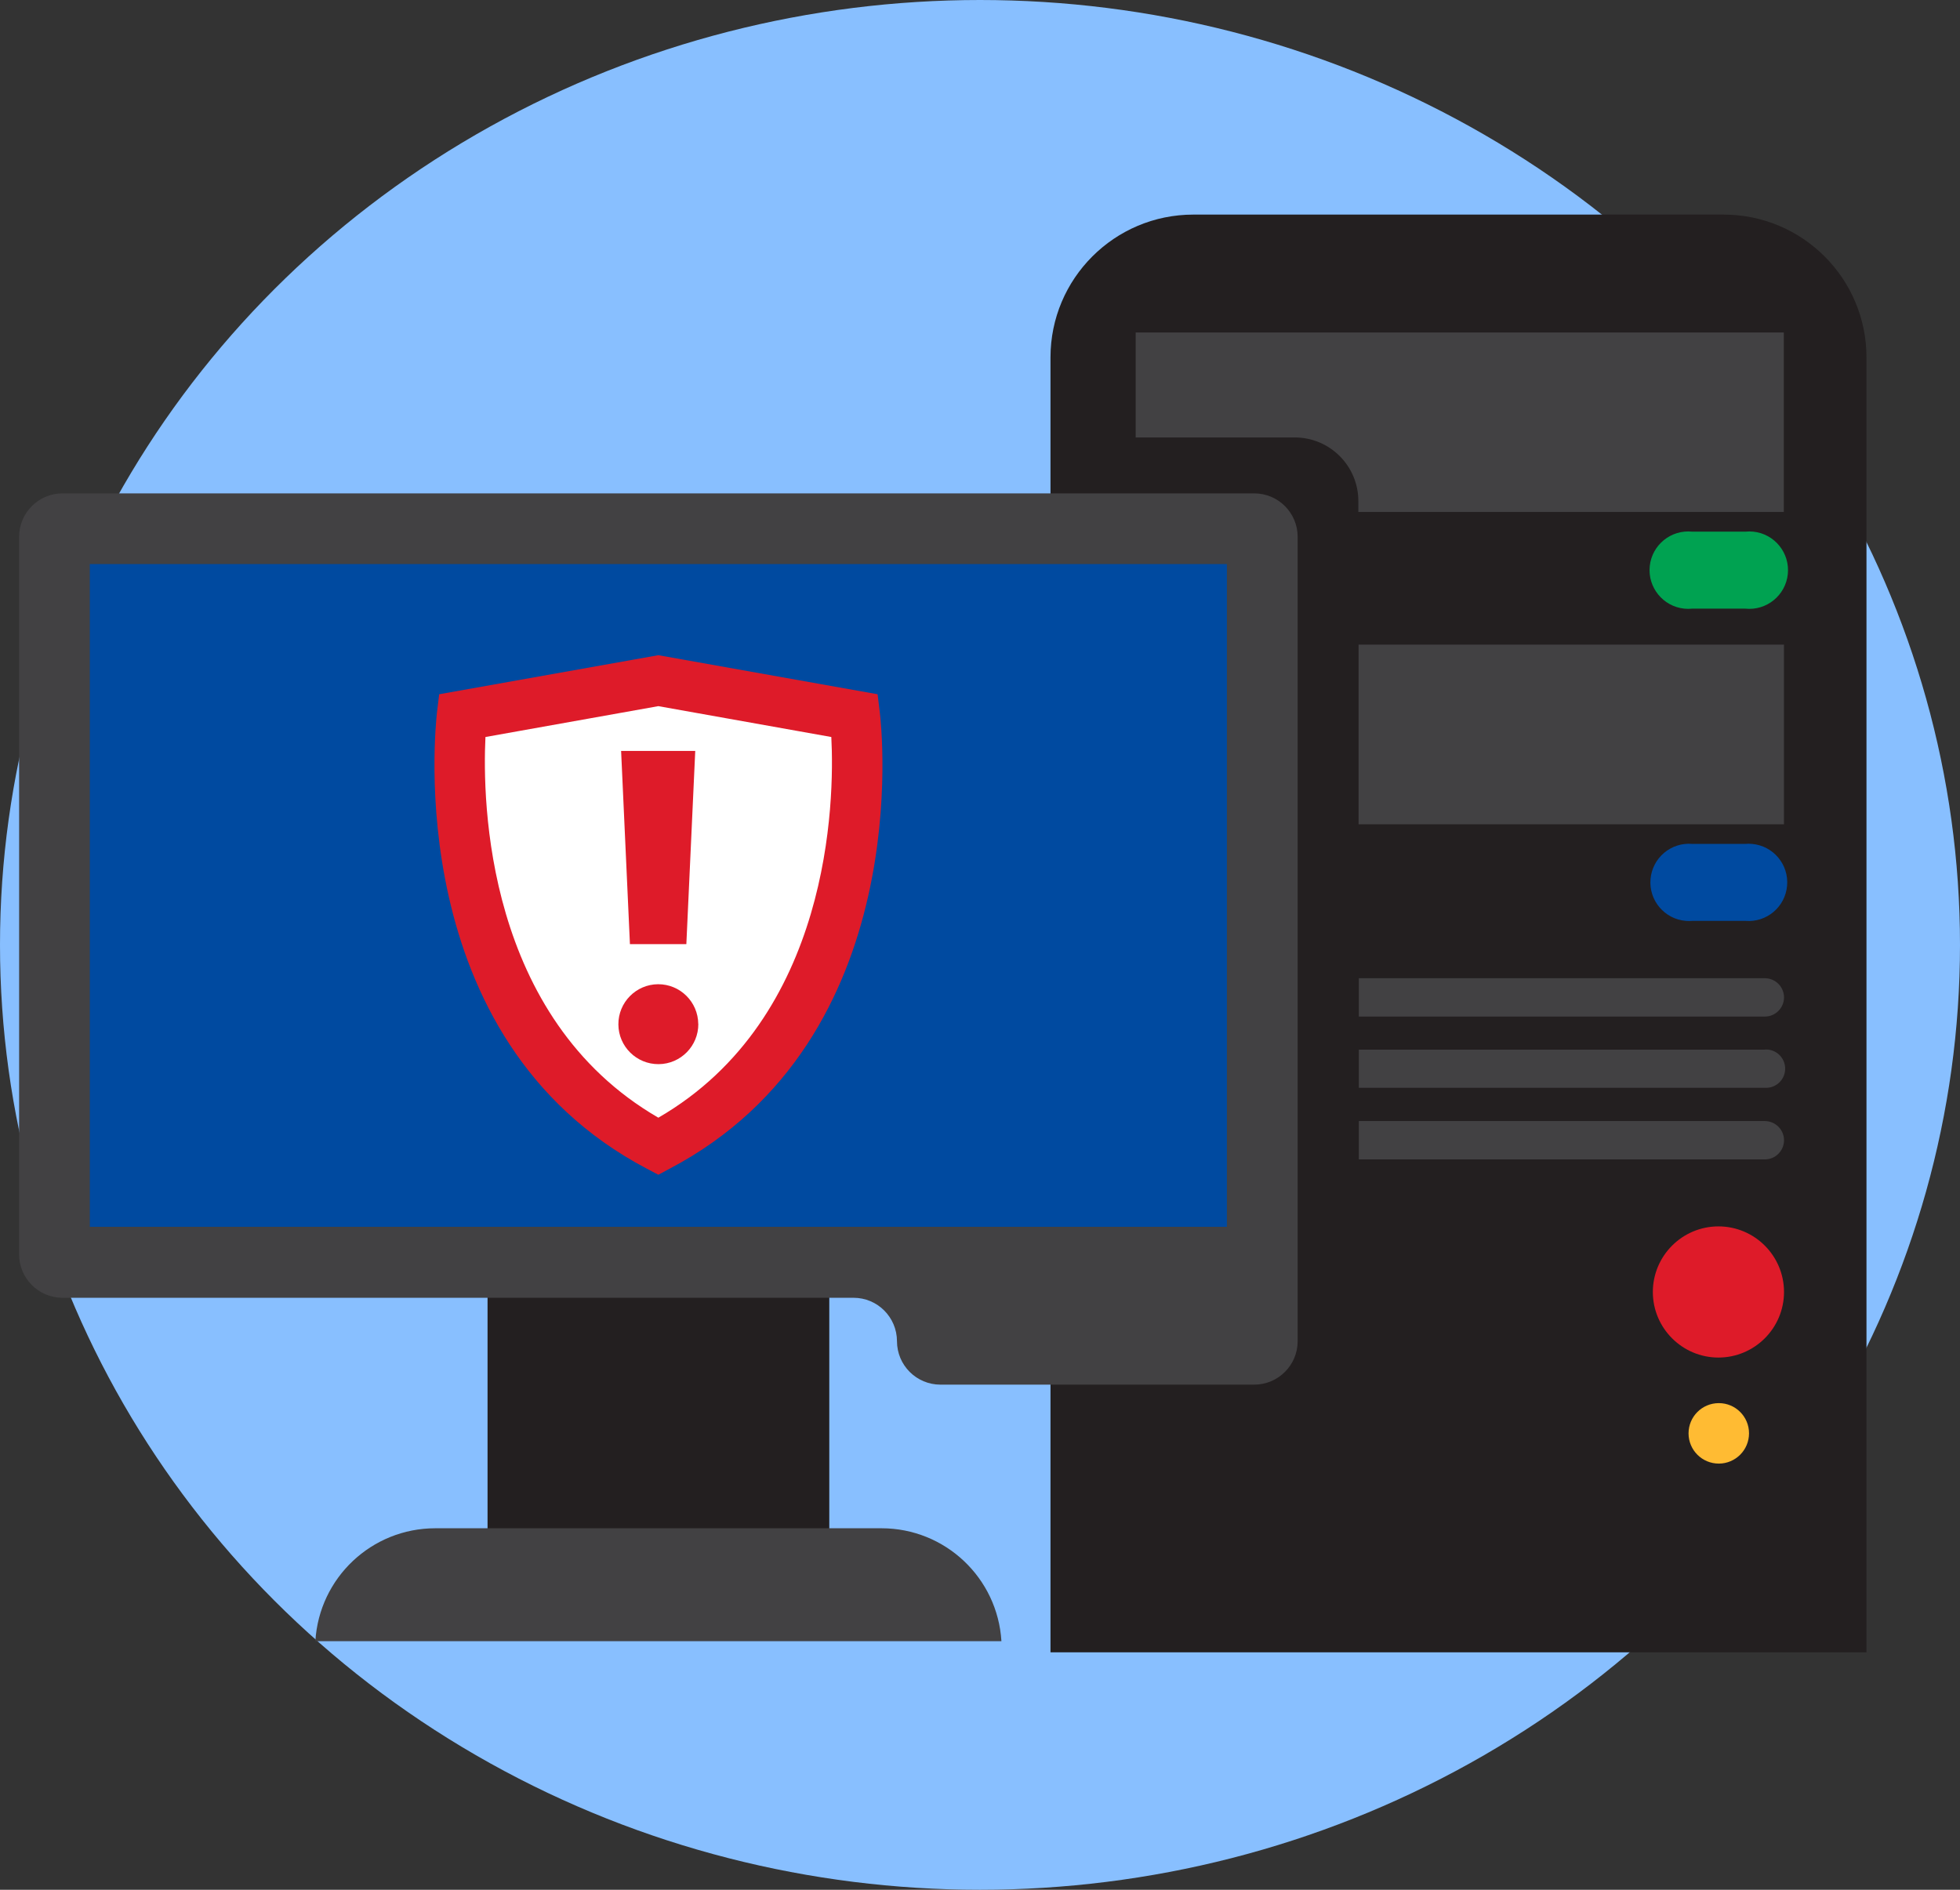
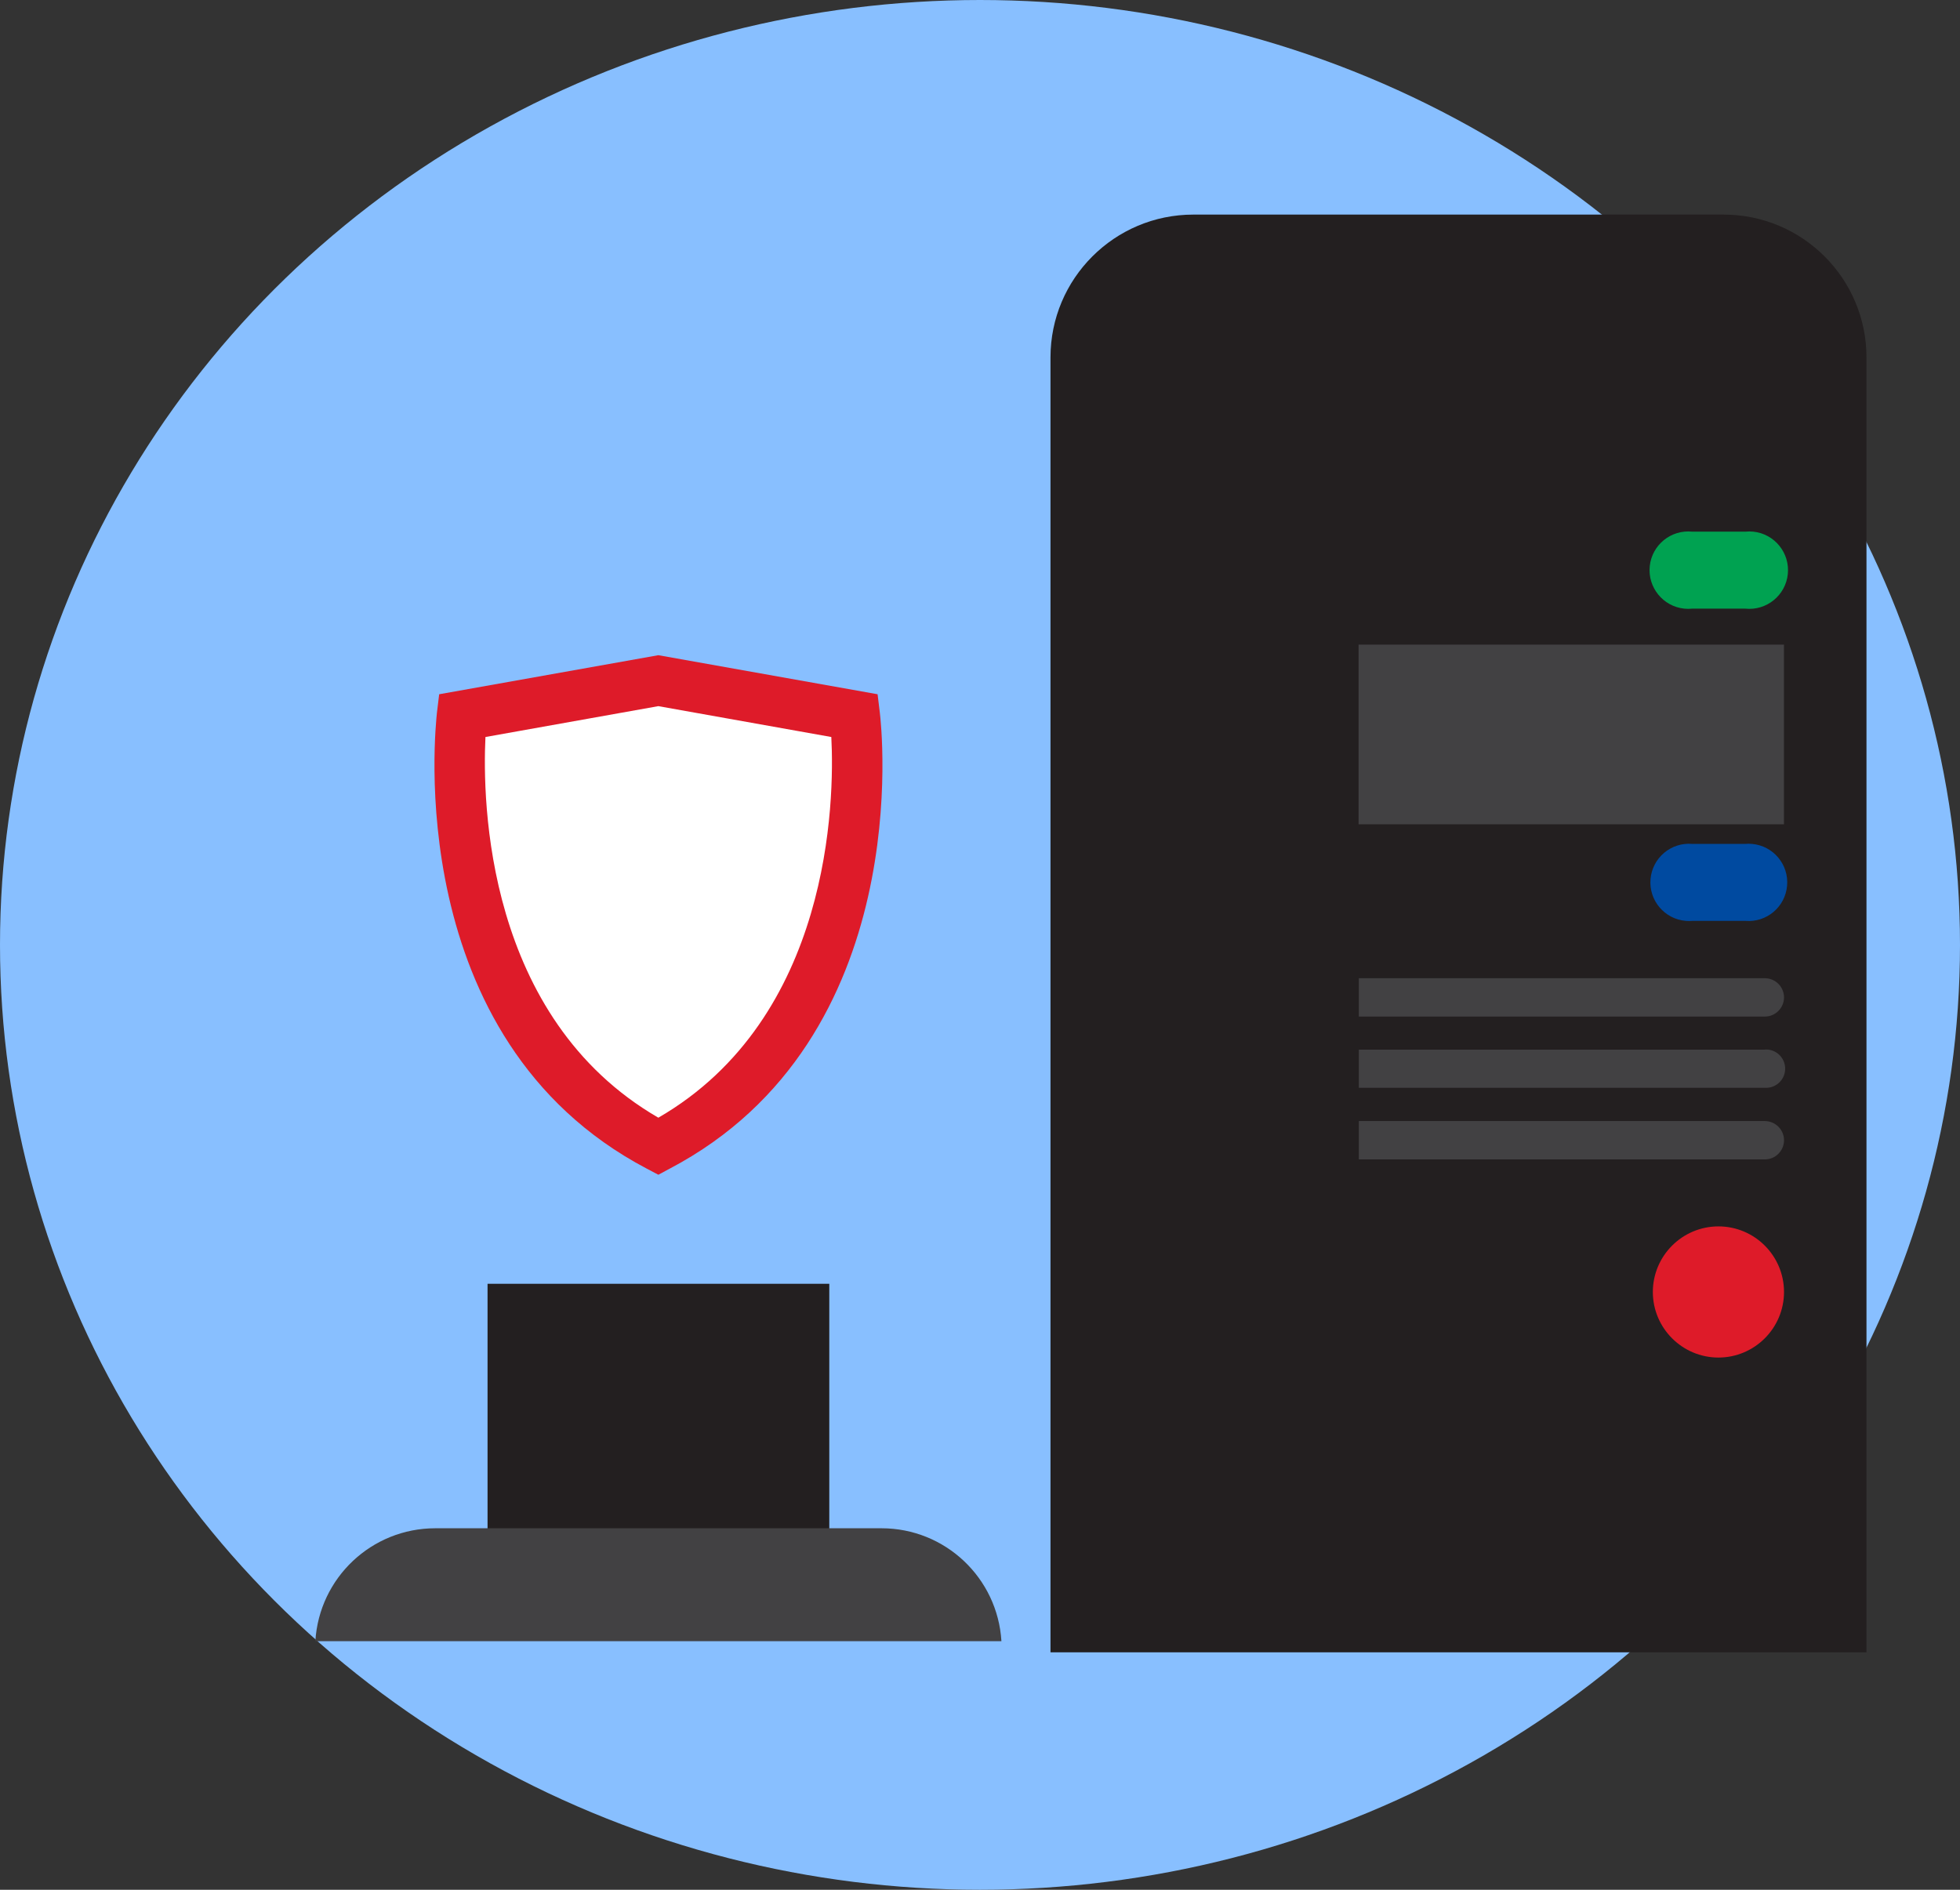
<svg xmlns="http://www.w3.org/2000/svg" id="Layer_2" width="280" height="270" viewBox="0 0 280 270">
  <rect x="0" y="0" width="280" height="270" fill="#333333" stroke="none" />
  <defs>
    <style>.cls-1{fill:#fff;}.cls-2{fill:#004aa0;}.cls-3{fill:#fb3;}.cls-4{fill:#424143;}.cls-5{fill:#00a251;}.cls-6{fill:#de1b29;}.cls-7{fill:#88bfff;}.cls-8{fill:#231f20;}</style>
  </defs>
  <g id="Layer_1-2">
    <g>
      <ellipse class="cls-7" cx="140" cy="135" rx="140" ry="135" />
      <path class="cls-8" d="M246.24,30.66h-75.76c-11.27,0-20.41,9.14-20.41,20.41h0V236.07h116.57V51.07c0-11.27-9.13-20.4-20.4-20.41Z" />
      <path class="cls-5" d="M249.33,75.96h-7.57c-3.04-.32-5.76,1.89-6.08,4.92s1.89,5.76,4.92,6.08c.38,.04,.77,.04,1.15,0h7.57c3.04,.32,5.76-1.89,6.08-4.92,.32-3.04-1.89-5.76-4.92-6.08-.38-.04-.77-.04-1.15,0Z" />
      <path class="cls-2" d="M249.33,120.57h-7.57c-3.04-.26-5.71,1.99-5.97,5.03s1.99,5.71,5.03,5.97c.31,.03,.63,.03,.94,0h7.57c3.04,.26,5.71-1.99,5.97-5.03,.26-3.04-1.99-5.71-5.03-5.97-.31-.03-.63-.03-.94,0Z" />
      <path class="cls-6" d="M254.86,184.58c0,5.17-4.19,9.37-9.36,9.38-5.17,0-9.37-4.19-9.38-9.36,0-5.17,4.19-9.37,9.36-9.38h.01c5.17,0,9.36,4.19,9.37,9.36Z" />
-       <path class="cls-3" d="M249.86,204.78c0,2.39-1.92,4.32-4.31,4.33-2.39,0-4.32-1.92-4.33-4.31,0-2.39,1.92-4.32,4.31-4.33,0,0,.01,0,.02,0,2.38,0,4.31,1.93,4.31,4.31Z" />
      <rect class="cls-8" x="69.65" y="183.42" width="48.82" height="44.54" />
      <path class="cls-4" d="M143.06,234.48c-.55-9.06-8.05-16.13-17.13-16.13H62.18c-9.08,0-16.58,7.07-17.13,16.13h98.01Z" />
-       <path class="cls-4" d="M2.73,76.7v102.47c-.02,3.43,2.74,6.23,6.17,6.25,.01,0,.03,0,.04,0H121.94c3.42,0,6.19,2.78,6.2,6.2h0c0,3.43,2.78,6.21,6.21,6.21h44.82c3.43,0,6.21-2.78,6.21-6.21h0V76.7c0-3.43-2.78-6.21-6.21-6.21H8.94c-3.43,0-6.21,2.78-6.21,6.21Z" />
-       <rect class="cls-2" x="12.83" y="80.59" width="162.44" height="94.69" />
      <path class="cls-1" d="M122.13,102.25l-28.08-5-28.07,5s-5.38,43.91,28.07,61.54c33.46-17.63,28.08-61.54,28.08-61.54Z" />
      <path class="cls-6" d="M94.05,167.84l-1.67-.88c-35.23-18.54-30.14-63.25-29.96-65.14l.32-2.63,31.31-5.58,31.32,5.58,.32,2.63c.23,1.89,5.27,46.58-30,65.14l-1.64,.88Zm-24.7-62.54c-.44,9.16,0,40.08,24.7,54.39,24.66-14.27,25.19-45.27,24.71-54.39l-24.71-4.41-24.7,4.41Z" />
-       <path class="cls-6" d="M99.76,146.29c.02,3.15-2.52,5.73-5.67,5.75-3.15,.02-5.73-2.52-5.75-5.67-.02-3.15,2.52-5.73,5.67-5.75,0,0,0,0,0,0,3.15-.01,5.71,2.52,5.74,5.67Zm-9.77-11.4l-1.26-27.6h10.59l-1.27,27.6h-8.06Z" />
-       <path class="cls-4" d="M162.24,47.5v15h22.72c5.02,0,9.09,4.07,9.09,9.09v1.55h60.78v-25.64h-92.59Z" />
      <path class="cls-4" d="M252.12,160.17h-58v5.48h58c1.51,0,2.74-1.23,2.74-2.74,0-1.51-1.23-2.73-2.74-2.74Z" />
      <path class="cls-4" d="M252.12,149.97h-58v5.45h58c1.51,.09,2.81-1.06,2.9-2.57,.09-1.51-1.06-2.81-2.57-2.9-.11,0-.22,0-.33,0v.02Z" />
      <rect class="cls-4" x="194.08" y="92.1" width="60.77" height="25.67" />
      <path class="cls-4" d="M252.12,139.76h-58v5.48h58c1.51,0,2.74-1.23,2.74-2.74,0-1.51-1.23-2.73-2.74-2.74Z" />
    </g>
  </g>
</svg>